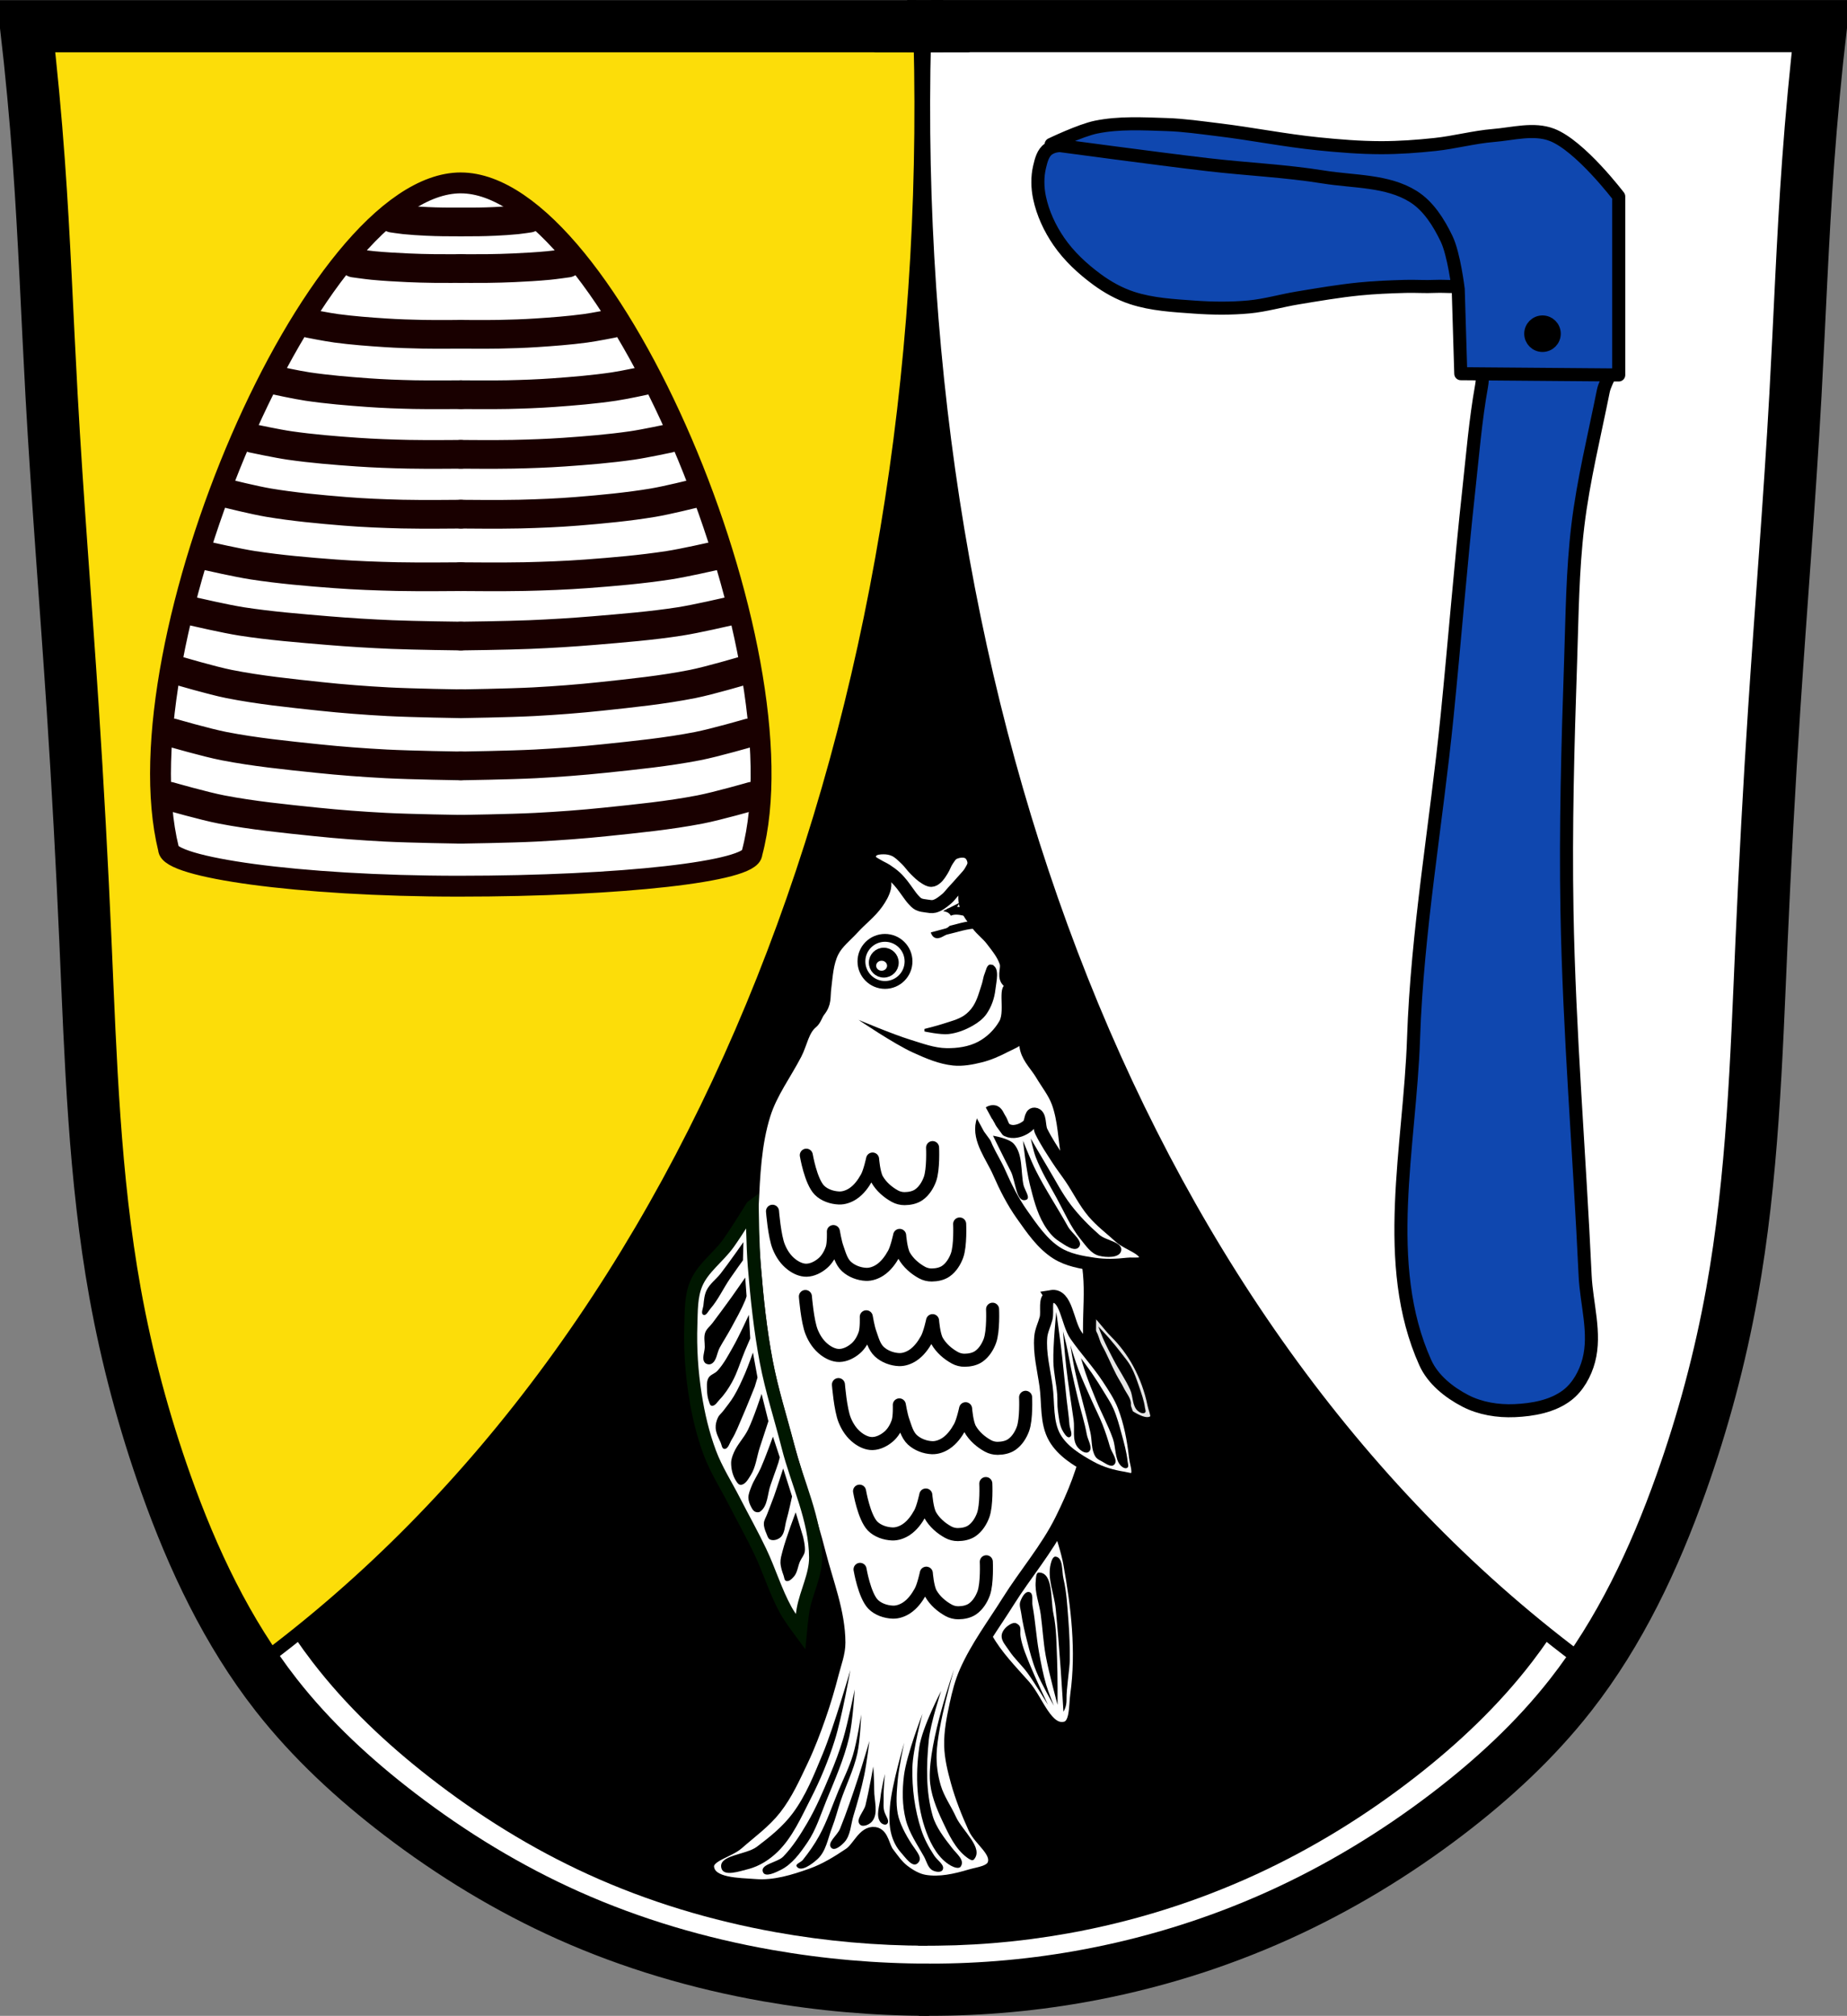
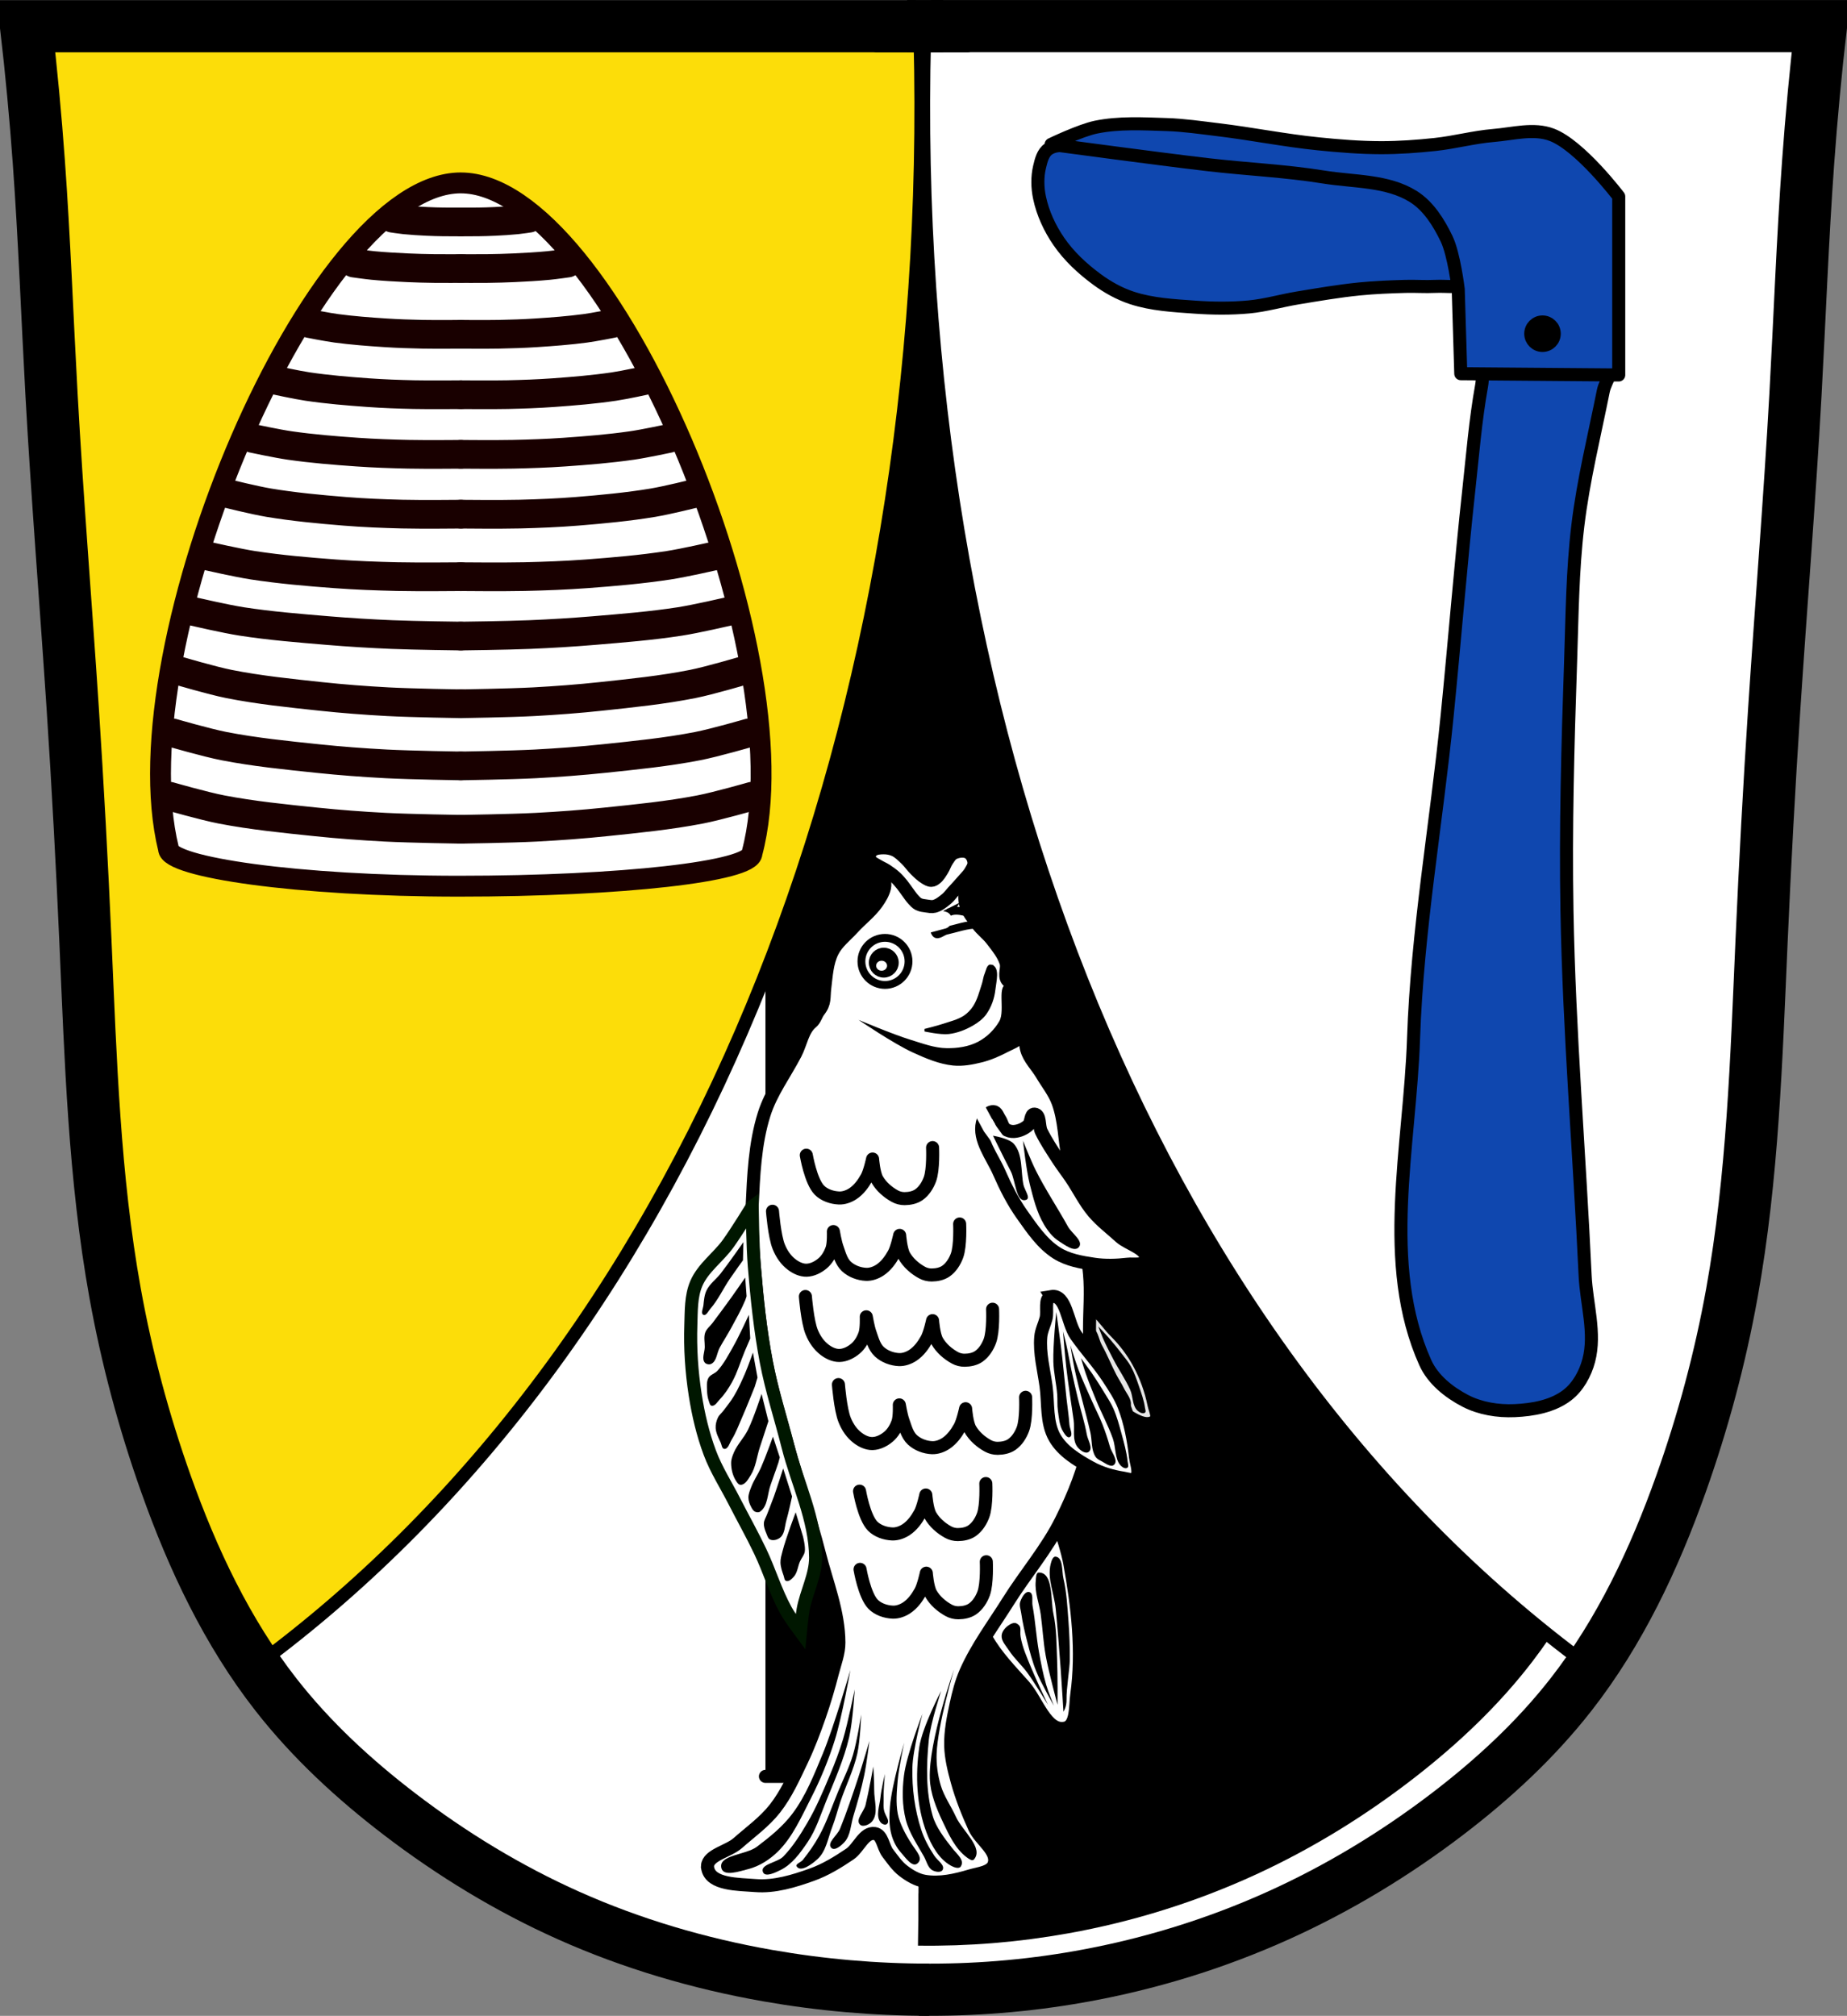
<svg xmlns="http://www.w3.org/2000/svg" xmlns:ns1="http://sodipodi.sourceforge.net/DTD/sodipodi-0.dtd" xmlns:ns2="http://www.inkscape.org/namespaces/inkscape" viewBox="0 0 707.78 772.55" version="1.1" id="svg1361" ns1:docname="Wappen_von_Etzenricht.svg" ns2:version="0.92.5 (2060ec1f9f, 2020-04-08)">
  <rect x="0" y="0" width="707.78" height="772.55" fill="#808080" stroke="none" />
  <defs id="defs1365" />
  <ns1:namedview pagecolor="#ffffff" bordercolor="#666666" borderopacity="1" objecttolerance="10" gridtolerance="10" guidetolerance="10" ns2:pageopacity="0" ns2:pageshadow="2" ns2:window-width="1920" ns2:window-height="1046" id="namedview1363" showgrid="false" ns2:zoom="1.0264961" ns2:cx="353.8885" ns2:cy="386.27153" ns2:window-x="-11" ns2:window-y="-11" ns2:window-maximized="1" ns2:current-layer="svg1361" />
  <path d="m 10.817,8.973 685.21,2.679 -13.396,255.87 -10.05,170.8 -18.08,111.19 -30.14,72.34 -46.22,57.6 -77.03,52.24 -83.73,27.462 -81.72,4.02 -79.04,-16.745 -61.62,-24.783 -59.61,-40.19 -45.547,-51.575 -30.14,-79.04 -21.434,-101.14 -6.698,-115.21 -12.06,-212.33 z" id="path1135" ns2:connector-curvature="0" style="fill:#ffffff;stroke:#000000" />
-   <path style="stroke:#000000;stroke-width:20" ns2:connector-curvature="0" id="path1137" d="m 355.422,735.683 c -18.882,-0.002 -37.765,-1.684 -56.363,-5.018 -23.893,-4.284 -47.348,-11.315 -69.494,-21.417 -20.933,-9.547 -40.643,-21.808 -58.859,-36.016 -15.918,-12.416 -30.772,-26.39 -43.124,-42.491 C 110.427,608.376 98.417,582.305 89.093,555.544 81.393,533.45 75.425,510.722 71.349,487.642 64.055,446.379 62.813,404.298 60.999,362.412 59.799,334.736 58.341,307.073 56.562,279.431 54.167,242.21 51.191,205.025 49.169,167.776 47.668,140.115 46.694,112.418 44.733,84.795 43.59,68.671 42.111,52.572 40.297,36.512 c 52.248,0 104.496,0 156.735,0 51.265,0 102.52,0 153.784,0" />
  <path style="stroke:#000000;stroke-width:20" ns2:connector-curvature="0" id="path1139" d="m 351.907,735.655 c 18.652,0.262 37.327,-1.269 55.699,-4.567 23.995,-4.308 47.477,-11.637 69.676,-21.875 20.892,-9.634 40.63,-21.829 58.859,-36.016 15.931,-12.399 30.777,-26.387 43.124,-42.491 17.147,-22.374 29.165,-48.436 38.489,-75.197 7.702,-22.093 13.668,-44.822 17.744,-67.902 7.294,-41.263 8.536,-83.344 10.35,-125.229 1.199,-27.676 2.657,-55.34 4.436,-82.981 2.395,-37.221 5.371,-74.406 7.393,-111.655 1.502,-27.661 2.476,-55.358 4.436,-82.981 1.144,-16.123 2.622,-32.223 4.436,-48.283 -52.248,0 -104.496,0 -156.735,0 -51.265,0 -102.52,0 -153.784,0" />
  <path style="stroke:#000000;stroke-width:20" ns2:connector-curvature="0" id="path1141" d="m 347.718,36.478 h 12.556" />
-   <path style="stroke:#000000;stroke-width:5;stroke-linecap:round;stroke-linejoin:round" ns2:connector-curvature="0" id="path1145" d="m 293.323,19.363 h 135.83 v 661.42 h -135.83 z" />
+   <path style="stroke:#000000;stroke-width:5;stroke-linecap:round;stroke-linejoin:round" ns2:connector-curvature="0" id="path1145" d="m 293.323,19.363 h 135.83 v 661.42 h -135.83 " />
  <path style="fill:#fcdd09;stroke:#000000;stroke-width:5;stroke-linecap:round;stroke-linejoin:round" ns2:connector-curvature="0" id="path1147" d="m 14.307,12.124 -6.06,1 22.22,300.78 11.09,149.37 12.12,67.62 24.22,78.75 17.969,30.375 c 0.876,-0.637 1.752,-1.262 2.625,-1.906 171.62,-126.57 260.62,-365.65 254.09,-623.19 L 14.301,12.11 Z" />
  <path style="fill:#ffffff;stroke:#000000;stroke-width:5;stroke-linecap:round;stroke-linejoin:round" ns2:connector-curvature="0" id="path1149" d="m 692.543,12.124 6.06,1 -22.22,300.78 -11.09,149.37 -12.12,67.62 -24.22,78.75 -17.969,30.375 c -0.875,-0.637 -1.752,-1.262 -2.625,-1.906 -171.62,-126.57 -260.62,-365.65 -254.09,-623.19 l 338.28,-2.813 z" />
  <path style="fill:none;stroke:#000000;stroke-width:20" ns2:connector-curvature="0" id="path1153" d="m 347.623,10.013 h 13.789" />
  <path style="fill:none;stroke:#000000;stroke-width:20" ns2:connector-curvature="0" id="path1155" d="m 356.083,762.543 c -20.737,-0.002 -41.474,-1.812 -61.899,-5.401 -26.24,-4.611 -51.999,-12.178 -76.32,-23.05 -22.989,-10.275 -44.635,-23.471 -64.64,-38.763 -17.481,-13.363 -33.795,-28.403 -47.36,-45.732 -18.84,-24.07 -32.03,-52.13 -42.27,-80.932 -8.456,-23.779 -15.01,-48.24 -19.487,-73.08 -8.01,-44.41 -9.374,-89.7 -11.367,-134.78 -1.317,-29.787 -2.918,-59.56 -4.872,-89.31 -2.63,-40.06 -5.899,-80.08 -8.119,-120.17 C 18.1,121.554 17.03,91.745 14.877,62.015 13.621,44.662 11.997,27.335 10.005,10.05 c 57.38,0 114.76,0 172.13,0 56.3,0 112.59,0 168.89,0" />
  <path style="fill:none;stroke:#000000;stroke-width:20" ns2:connector-curvature="0" id="path1157" d="m 352.223,762.513 c 20.484,0.282 40.994,-1.366 61.17,-4.915 26.352,-4.636 52.14,-12.525 76.52,-23.543 22.944,-10.369 44.621,-23.494 64.64,-38.763 17.496,-13.345 33.8,-28.399 47.36,-45.732 18.831,-24.08 32.03,-52.13 42.27,-80.932 8.458,-23.778 15.01,-48.24 19.487,-73.08 8.01,-44.41 9.374,-89.7 11.367,-134.78 1.317,-29.787 2.918,-59.56 4.872,-89.31 2.63,-40.06 5.899,-80.08 8.119,-120.17 1.649,-29.771 2.719,-59.58 4.872,-89.31 1.256,-17.353 2.88,-34.68 4.872,-51.965 -57.38,0 -114.76,0 -172.13,0 -56.3,0 -112.59,0 -168.89,0" />
  <path style="stroke:#000000;stroke-width:5;stroke-linecap:round;stroke-linejoin:round" ns2:connector-curvature="0" id="path1161" d="m 335.823,11.206 h 34.975 v 6.336 h -34.975 z" />
  <path style="fill:#e6e6e6;stroke:#000000;stroke-width:5" ns2:connector-curvature="0" id="path1163" d="m 413.293,499.913 c 5.562,-1.81 9.967,6.301 14.12,10.421 3.579,3.552 6.68,7.665 9.08,12.1 2.662,4.927 4.603,10.31 5.715,15.799 0.423,2.09 2.028,5.09 0.336,6.387 -4.303,3.299 -10.616,-2.614 -15.463,-5.04 -5.392,-2.702 -11.54,-5.341 -14.791,-10.421 -3.01,-4.702 -3.372,-10.9 -3.03,-16.472 0.277,-4.457 -0.212,-11.393 4.03,-12.774 z" />
  <path ns2:connector-curvature="0" id="path1169" d="m 417.943,508.873 c 2.63,-0.257 3.01,4.352 4.311,6.652 2.071,3.66 3.59,7.609 5.543,11.333 0.897,1.709 1.989,3.314 2.833,5.05 1.03,2.119 3.02,4.193 2.71,6.529 -0.151,1.132 -0.959,2.587 -2.094,2.71 -2.289,0.248 -3.968,-2.554 -5.297,-4.434 -1.492,-2.111 -1.962,-4.793 -2.71,-7.268 -0.573,-1.897 -0.648,-3.938 -1.355,-5.789 -0.917,-2.403 -2.6,-4.447 -3.695,-6.775 -0.659,-1.4 -1.725,-2.763 -1.725,-4.311 0,-1.327 0.158,-3.567 1.478,-3.695" />
  <path style="fill:#ffffff;stroke:#000000;stroke-width:5" d="m 401.863,573.533 c 0,0 6.473,16.761 8.07,25.548 3.01,16.561 5.01,33.752 2.689,50.42 -0.62,4.457 0.019,11.78 -4.37,12.774 -7.342,1.662 -10.815,-10.495 -15.799,-16.14 -5.122,-5.796 -10.668,-11.408 -14.455,-18.15 -2.395,-4.266 -5.04,-13.782 -5.04,-13.782 z" id="path1171" ns2:connector-curvature="0" />
  <path style="fill:#ffffff;stroke:#000000;stroke-width:5" d="m 271.123,715.083 c 0.247,-4.203 8.02,-5.595 11.523,-8.679 4.885,-4.304 10.29,-8.161 14.309,-13.283 4.364,-5.56 7.282,-12.15 10.321,-18.531 2.594,-5.448 4.724,-11.11 6.715,-16.801 1.909,-5.462 3.546,-11.02 4.985,-16.625 0.987,-3.843 2.502,-7.673 2.492,-11.641 -0.029,-11.632 -4.593,-22.832 -7.477,-34.1 -3.544,-13.847 -8.266,-27.355 -12.05,-41.14 -2.954,-10.759 -6.216,-21.468 -8.298,-32.43 -2.293,-12.07 -3.588,-24.316 -4.574,-36.564 -0.612,-7.601 -1.202,-15.253 -0.85,-22.871 0.548,-11.863 1.028,-23.999 4.574,-35.33 2.609,-8.339 8.03,-15.521 12.05,-23.281 2.079,-4.02 2.727,-9.207 6.245,-12.05 1.229,-0.993 1.717,-3.072 2.698,-4.31 2.495,-3.153 1.799,-5.01 2.287,-9 0.568,-4.64 0.825,-9.536 2.903,-13.723 1.791,-3.608 5.208,-6.168 7.917,-9.148 2.966,-3.263 6.61,-5.953 9.148,-9.559 1.248,-1.773 2.405,-3.695 2.903,-5.806 0.541,-2.292 -0.764,-4.839 0,-7.07 0.513,-1.494 1.464,-3.101 2.903,-3.753 1.196,-0.542 2.612,-0.685 3.988,-0.528 l 0.088,0.205 c 0,0 2.128,2.559 2.639,2.815 0.014,0.008 0.043,0.021 0.059,0.029 l -0.147,0.235 4.428,4.105 c 0.133,1.384 -0.139,3.129 0.997,3.137 1.015,0.007 1.517,-0.724 1.789,-1.759 1.341,0.102 3.109,0.203 3.167,-0.029 0.016,-0.064 0.216,-0.691 0.323,-0.997 0.711,-0.302 3.02,-2.701 3.255,-3.02 0.255,-0.341 1.794,-3.914 1.965,-4.34 0.075,-0.187 0.221,-0.525 0.411,-0.968 10e-4,-0.019 0.088,-0.147 0.088,-0.147 l 1.29,-0.557 c 1.537,1.403 2.75,3.302 3.519,5.161 1.802,4.355 -0.933,9.615 0.411,14.13 0.833,2.802 2.809,5.147 4.574,7.477 1.599,2.11 3.79,3.7 5.395,5.806 2.075,2.722 4.386,5.477 5.425,8.738 0.674,2.116 -0.835,4.817 0.411,6.656 1.634,2.412 6.352,1.278 7.888,3.753 4.02,6.477 -2.402,15.484 -0.411,22.842 0.975,3.601 3.903,6.349 5.806,9.559 2.121,3.578 4.823,6.911 6.245,10.82 2.454,6.743 2.47,14.14 3.753,21.2 2.696,14.84 6.906,29.463 8.298,44.48 0.652,7.04 0,14.13 0,21.2 0,14.271 2.43,28.746 0,42.81 -1.828,10.58 -6.02,20.729 -10.79,30.348 -5.516,11.12 -13.789,20.649 -20.378,31.17 -5.575,8.901 -11.971,17.398 -16.215,27.01 -1.753,3.97 -2.844,8.248 -3.753,12.491 -1.113,5.193 -2.183,10.466 -2.053,15.775 0.114,4.646 1.256,9.243 2.492,13.723 1.682,6.097 4.04,12.01 6.656,17.769 2.17,4.768 9.05,8.845 7.477,13.84 -1.026,3.25 -5.884,3.596 -9.148,4.574 -5.614,1.682 -11.697,3.058 -17.476,2.082 -2.981,-0.503 -5.75,-2.152 -8.151,-3.988 -2.405,-1.839 -4.142,-4.428 -5.982,-6.832 -1.822,-2.38 -2.02,-7.04 -4.985,-7.477 -4.089,-0.602 -6.133,5.574 -9.559,7.888 -4.573,3.088 -9.348,6.03 -14.544,7.888 -6.908,2.472 -14.296,4.746 -21.61,4.164 -6.467,-0.514 -17.17,-0.267 -18.297,-6.656 -0.054,-0.306 -0.075,-0.599 -0.059,-0.88 z" id="path1173" ns2:connector-curvature="0" />
  <path style="fill:#ffffff;stroke:#001700;stroke-width:5" ns2:connector-curvature="0" id="path1177" d="m 288.223,462.413 c 0,0 -5.868,9.578 -9.145,14.13 -3.829,5.322 -9.697,9.346 -12.262,15.38 -2.078,4.887 -1.895,10.488 -2.078,15.796 -0.308,8.949 0.284,17.964 1.663,26.811 1.177,7.554 2.935,15.08 5.612,22.24 2.419,6.472 6.209,12.345 9.353,18.497 3.299,6.457 6.865,12.78 9.976,19.329 3.501,7.371 5.841,15.294 9.768,22.446 1.609,2.931 5.612,8.313 5.612,8.313 0,0 0.532,-5.705 1.039,-8.521 1.213,-6.731 4.81,-13.11 4.78,-19.952 -0.063,-14.635 -7.02,-28.417 -10.6,-42.607 -2.732,-10.817 -6.232,-21.461 -8.313,-32.423 -2.293,-12.07 -3.586,-24.331 -4.572,-36.579 -0.612,-7.601 -0.831,-22.862 -0.831,-22.862 z" />
  <path style="fill:#ffffff;stroke:#000000;stroke-width:5" ns2:connector-curvature="0" id="path1179" d="m 376.453,430.303 c -1.525,6.514 3.74,12.886 6.418,19.02 2.456,5.621 5.249,11.159 8.795,16.16 3.827,5.401 7.716,11.2 13.311,14.737 4.195,2.653 9.351,3.558 14.262,4.279 4.233,0.621 8.587,0.505 12.836,0 2.347,-0.279 6.312,0.627 6.893,-1.664 1.077,-4.241 -6.519,-5.839 -9.746,-8.795 -3.431,-3.143 -7.221,-5.951 -10.221,-9.508 -3.357,-3.982 -5.637,-8.761 -8.557,-13.07 -1.627,-2.403 -3.412,-4.697 -4.992,-7.131 -2.263,-3.488 -4.582,-6.966 -6.418,-10.696 -1.053,-2.139 -0.236,-6.497 -2.615,-6.656 -1.628,-0.108 -1.169,3.182 -2.377,4.279 -1.472,1.335 -3.484,2.246 -5.467,2.377 -1.151,0.076 -2.422,-0.236 -3.328,-0.951 -1.142,-0.901 -1.314,-2.606 -2.139,-3.803 -0.702,-1.019 -1.141,-2.796 -2.377,-2.852 -2.01,-0.091 -3.819,2.315 -4.279,4.279 z" />
  <path d="m 375.383,425.273 3.797,7.02 6.462,8.882" id="path1183" ns2:connector-curvature="0" style="fill:#e6e6e6;stroke:#ffffff;stroke-width:5;stroke-linecap:round" />
  <path d="m 402.863,496.883 c 5.764,-0.963 6.08,9.99 9.412,14.791 3.923,5.652 8.67,10.715 12.438,16.472 2.253,3.442 4.577,6.916 6.05,10.757 2.386,6.218 3.637,12.877 4.37,19.497 0.296,2.673 1.902,6.166 0,8.07 -1.109,1.109 -3.157,0.245 -4.706,0 -4.305,-0.681 -8.619,-1.933 -12.438,-4.03 -5.229,-2.877 -10.8,-6.259 -13.782,-11.429 -3.35,-5.808 -2.444,-13.191 -3.362,-19.833 -0.864,-6.251 -2.558,-12.537 -2.02,-18.825 0.21,-2.438 1.395,-4.692 2.02,-7.06 0.732,-2.786 -0.825,-7.929 2.02,-8.404 z" id="path1185" ns2:connector-curvature="0" style="fill:#ffffff;stroke:#000000;stroke-width:5" />
  <path d="m 363.533,349.653 c 3.653,-1.768 8.09,0.743 12.1,1.345 4.173,0.626 8.678,0.438 12.438,2.353 2.331,1.187 6.948,3.072 5.715,5.379 -1.41,2.637 -5.825,-1.351 -8.74,-2.02 -3.472,-0.793 -6.86,-2.3 -10.421,-2.353 -4.109,-0.062 -8.09,1.462 -12.1,2.353 -1.353,0.3 -3.219,2.13 -4.03,1.01 -1.865,-2.565 2.188,-6.686 5.04,-8.07 z" id="path1189" ns2:connector-curvature="0" style="fill:none;stroke:#000000;stroke-width:3" />
  <path d="m 353.873,350.203 7.844,2.139" id="path1191" ns2:connector-curvature="0" style="fill:none;stroke:#ffffff;stroke-width:6;stroke-linecap:round" />
  <path style="fill:#ffffff;stroke:#ffffff;stroke-width:6;stroke-linecap:round" ns2:connector-curvature="0" id="path1195" d="m 353.663,355.053 7.853,-2.107" />
  <path ns2:connector-curvature="0" id="path1197" d="m 325.873,640.013 c 0,0 -6.279,21.749 -10.616,32.18 -3.285,7.9 -6.465,16.05 -11.611,22.89 -3.725,4.949 -8.659,8.928 -13.601,12.663 -4.229,3.195 -14.944,3.109 -13.601,8.236 0.869,3.318 6.96,1.179 10.284,0.332 4.227,-1.078 8.156,-3.59 11.279,-6.635 5.69,-5.548 8.979,-13.165 12.606,-20.236 3.711,-7.236 6.849,-14.801 9.289,-22.558 2.752,-8.753 5.971,-26.871 5.971,-26.871" />
  <path ns2:connector-curvature="0" id="path1199" d="m 327.533,647.473 c 0,0 -2.607,12.818 -4.478,19.07 -1.384,4.625 -3.112,9.148 -4.976,13.601 -2.645,6.32 -5.321,12.67 -8.791,18.577 -2.65,4.511 -5.486,9.01 -9.123,12.772 -2.276,2.353 -9.03,2.941 -7.796,5.971 0.863,2.114 4.756,0.187 6.801,-0.829 4.412,-2.193 7.513,-6.542 10.284,-10.616 3.243,-4.767 4.964,-10.415 7.132,-15.757 3.249,-8.01 6.81,-15.973 8.791,-24.383 1.417,-6.01 2.156,-18.411 2.156,-18.411" />
  <path ns2:connector-curvature="0" id="path1201" d="m 330.023,657.093 c 0,0 -1.635,10.401 -3.151,15.426 -1.447,4.797 -3.715,9.307 -5.64,13.933 -2.378,5.718 -4.329,11.65 -7.298,17.08 -1.794,3.284 -3.969,6.364 -6.303,9.289 -0.708,0.887 -2.944,1.539 -2.322,2.488 1.543,2.355 5.883,-0.921 7.962,-2.82 3.324,-3.037 4.01,-8.08 5.64,-12.274 1.243,-3.194 2.058,-6.538 3.151,-9.786 2.075,-6.165 5.057,-12.06 6.469,-18.411 1.085,-4.882 1.493,-14.928 1.493,-14.928" />
  <path ns2:connector-curvature="0" id="path1203" d="m 333.173,667.213 c 0,0 -2.769,9.433 -4.313,14.1 -2.174,6.575 -4.37,13.152 -6.966,19.572 -1,2.477 -5.19,5.392 -3.317,7.298 1.267,1.29 3.748,-0.83 4.976,-2.156 2.423,-2.618 2.444,-6.706 3.483,-10.118 1.567,-5.144 3.05,-10.327 4.147,-15.592 0.901,-4.325 1.99,-13.1 1.99,-13.1" />
  <path ns2:connector-curvature="0" id="path1205" d="m 334.663,677.003 c 0,0 -1.79,9.886 -2.986,14.762 -0.617,2.515 -3.954,5.6 -2.156,7.464 1.108,1.149 3.62,0.062 4.644,-1.161 2.597,-3.102 0.766,-8.06 0.829,-12.11 0.047,-2.987 -0.332,-8.957 -0.332,-8.957" />
  <path ns2:connector-curvature="0" id="path1207" d="m 346.513,667.853 c 0,0 -4.792,16.15 -5.481,24.49 -0.299,3.616 -0.379,7.374 0.603,10.867 0.696,2.477 1.924,4.892 3.649,6.801 1.674,1.851 4.26,5.743 6.208,4.183 2.405,-1.926 -0.099,-4.386 -2.066,-7.392 -2.391,-3.655 -4.694,-8 -5.393,-11.68 -0.795,-4.182 -0.394,-8.53 -0.034,-12.772 0.414,-4.887 2.515,-14.496 2.515,-14.496" />
  <path ns2:connector-curvature="0" id="path1209" d="m 353.503,656.793 c 0,0 -6.08,15.531 -7.105,23.721 -0.7,5.589 -0.688,11.427 0.707,16.884 1.299,5.079 4.413,9.521 6.966,14.1 1.016,1.822 1.471,4.336 3.317,5.308 1.126,0.593 3.183,0.939 3.815,-0.166 1.041,-1.819 -1.955,-3.611 -3.148,-5.418 -2.128,-3.221 -3.894,-6.49 -5.05,-10.04 -2.471,-7.6 -3.547,-15.747 -3.371,-23.736 0.154,-7 3.868,-20.648 3.868,-20.648" />
  <path ns2:connector-curvature="0" id="path1211" d="m 360.653,648.033 c 0,0 -7.285,13.923 -8.383,21.553 -1.562,10.858 -1.067,22.524 2.798,32.79 1.839,4.885 4.737,10.05 9.289,12.606 1.113,0.625 3.12,1.403 3.815,0.332 1.588,-2.447 -1.404,-4.631 -3.348,-7.112 -2.988,-3.812 -6.184,-7.993 -7.418,-12.302 -2.666,-9.308 -2.438,-19.373 -1.495,-29.01 0.631,-6.451 4.744,-18.858 4.744,-18.858" />
  <path ns2:connector-curvature="0" id="path1213" d="m 365.583,639.853 c 0,0 -9.785,27.503 -9.274,41.75 0.206,5.754 2.481,11.346 4.944,16.55 2.354,4.972 4.818,10.4 9.237,13.677 0.753,0.558 2.058,1.524 2.688,0.829 3.988,-4.397 -4.441,-11.01 -6.881,-16.423 -1.819,-4.03 -4.514,-7.708 -5.779,-11.947 -1.179,-3.955 -1.75,-8.153 -1.595,-12.277 0.41,-10.939 6.659,-32.16 6.659,-32.16" />
  <path ns2:connector-curvature="0" id="path1215" d="m 339.103,679.843 c 0,0 -1.436,6.04 -1.725,9.115 -0.291,3.107 -1.863,6.858 0,9.362 0.512,0.688 1.809,1.293 2.464,0.739 1.28,-1.082 -0.253,-2.747 -0.879,-4.556 -0.609,-1.764 -0.294,-3.665 -0.353,-5.298 -0.112,-3.123 0.493,-9.362 0.493,-9.362" />
  <path ns2:connector-curvature="0" id="path1217" d="m 284.883,476.023 c 0,0 -5.668,8.118 -8.71,12.02 -1.723,2.21 -4.173,3.926 -5.4,6.445 -0.858,1.761 -1.015,3.8 -1.219,5.749 -0.127,1.213 -1.109,3.152 0,3.658 1.048,0.479 1.856,-1.396 2.613,-2.265 3.01,-3.448 4.921,-7.713 7.491,-11.497 1.638,-2.412 5.05,-7.142 5.05,-7.142 z" />
  <path ns2:connector-curvature="0" id="path1219" d="m 285.573,489.613 c 0,0 -3.452,5.02 -5.226,7.491 -2.396,3.341 -4.851,6.639 -7.317,9.93 -0.919,1.227 -2.274,2.214 -2.787,3.658 -0.622,1.752 -0.145,3.716 -0.174,5.574 -0.031,1.974 -1.241,4.388 0,5.923 0.523,0.647 1.686,0.875 2.439,0.523 2.142,-1 2.164,-4.204 3.31,-6.271 1.4,-2.526 2.974,-4.954 4.355,-7.491 1.899,-3.49 3.868,-6.961 5.4,-10.626 0.212,-0.508 0.523,-1.568 0.523,-1.568 z" />
  <path ns2:connector-curvature="0" id="path1221" d="m 286.973,503.893 c 0,0 -3.717,8.136 -5.923,12.02 -1.845,3.249 -3.59,6.636 -6.097,9.407 -0.998,1.103 -2.769,1.483 -3.484,2.787 -0.786,1.434 -0.576,3.243 -0.523,4.878 0.044,1.355 0.224,2.736 0.697,4.01 0.236,0.635 0.38,1.618 1.045,1.742 1.302,0.243 2.22,-1.482 3.136,-2.439 1.872,-1.955 3.396,-4.25 4.703,-6.62 2.063,-3.739 3.224,-7.909 4.878,-11.846 0.685,-1.631 2.09,-4.878 2.09,-4.878 z" />
  <path ns2:connector-curvature="0" id="path1223" d="m 288.533,518.353 c 0,0 -1.852,5.276 -2.961,7.839 -1.31,3.03 -2.661,6.05 -4.355,8.884 -1.175,1.963 -2.624,3.751 -4.01,5.574 -0.674,0.889 -1.611,1.606 -2.09,2.613 -0.588,1.234 -0.951,2.642 -0.871,4.01 0.115,1.962 1.106,3.784 1.916,5.574 0.386,0.853 0.46,2.366 1.394,2.439 1.483,0.116 2,-2.221 2.787,-3.484 1.661,-2.668 2.74,-5.659 4.01,-8.536 1.721,-3.908 4.878,-11.846 4.878,-11.846 l 1.045,-3.484 z" />
  <path ns2:connector-curvature="0" id="path1225" d="m 291.843,534.203 c 0,0 -3.052,9.363 -5.226,13.762 -1.513,3.063 -4.054,5.57 -5.4,8.71 -0.544,1.269 -1.047,2.626 -1.045,4.01 0.003,2.282 0.559,4.669 1.742,6.62 0.448,0.738 1.053,1.753 1.916,1.742 1.766,-0.021 2.89,-2.165 3.832,-3.658 1.989,-3.153 2.323,-7.084 3.484,-10.626 1.104,-3.368 3.31,-10.1 3.31,-10.1 z" />
  <path ns2:connector-curvature="0" id="path1227" d="m 296.203,550.583 c 0,0 -2.94,8.153 -4.703,12.11 -1.074,2.407 -2.633,4.592 -3.571,7.06 -0.524,1.375 -1.162,2.796 -1.132,4.268 0.026,1.276 0.52,2.538 1.132,3.658 0.346,0.633 0.74,1.351 1.394,1.655 0.579,0.269 1.388,0.359 1.916,0 3.071,-2.089 2.797,-6.884 4.094,-10.365 0.484,-1.299 0.917,-2.617 1.376,-3.926 0.528,-1.508 1.119,-2.995 1.585,-4.523 0.201,-0.66 0.523,-2 0.523,-2 z" />
  <path ns2:connector-curvature="0" id="path1229" d="m 300.123,562.773 c 0,0 -2.242,7.05 -3.484,10.539 -0.845,2.372 -1.825,4.694 -2.7,7.06 -0.418,1.128 -1.156,2.196 -1.219,3.397 -0.071,1.343 0.433,2.681 0.958,3.92 0.361,0.853 0.626,1.995 1.481,2.352 1.235,0.515 2.92,0.019 3.92,-0.871 1.721,-1.533 1.619,-4.32 2.265,-6.533 0.877,-3.01 2.178,-9.146 2.178,-9.146 z" />
  <path ns2:connector-curvature="0" id="path1231" d="m 304.913,579.583 c 0,0 -3.742,9.818 -5.05,14.894 -0.369,1.428 -0.827,2.881 -0.784,4.355 0.051,1.732 0.639,3.42 1.219,5.05 0.248,0.697 0.253,1.779 0.958,2 1.078,0.342 2.214,-0.806 2.961,-1.655 1.386,-1.574 1.499,-3.92 2.352,-5.836 0.565,-1.269 1.597,-2.375 1.829,-3.745 0.327,-1.932 -0.697,-5.836 -0.697,-5.836 z" />
  <path ns2:connector-curvature="0" id="path1233" d="m 404.553,596.573 c 2.932,0.386 2.29,5.482 2.961,8.362 1.235,5.296 1.502,10.779 1.916,16.201 0.381,4.982 0.586,10.501 0.523,14.981 -0.051,3.59 -1.343,11.04 -1.252,15.15 0.067,3.03 -1.187,4.707 -1.187,4.707 0,0 -0.648,-10.804 -1.045,-16.201 -0.569,-7.728 -1.169,-15.456 -1.916,-23.17 -0.558,-5.757 -3.324,-11.636 -1.916,-17.246 0.274,-1.094 0.798,-2.934 1.916,-2.787" />
  <path ns2:connector-curvature="0" id="path1235" d="m 398.113,602.663 c 5.601,0.042 4.412,10.373 5.574,15.852 1.209,5.699 1.132,11.601 1.394,17.42 0.261,5.801 0.174,17.42 0.174,17.42 0,0 -3.385,-12.466 -4.529,-18.814 -0.944,-5.238 -1.2,-10.578 -1.916,-15.852 -0.577,-4.248 -2.352,-8.452 -1.916,-12.717 0.119,-1.17 0.044,-3.319 1.219,-3.31" />
  <path ns2:connector-curvature="0" id="path1237" d="m 403.863,653.703 c 0,0 -2.161,-5.28 -2.961,-8.01 -1.22,-4.165 -2.024,-8.445 -2.787,-12.717 -1.041,-5.829 -1.359,-11.773 -2.439,-17.594 -0.326,-1.759 0.507,-4.756 -1.219,-5.226 -1.625,-0.442 -2.922,2.071 -3.484,3.658 -0.486,1.373 0.14,2.914 0.348,4.355 0.525,3.641 1.353,7.237 2.265,10.801 0.993,3.88 1.983,7.785 3.484,11.497 1.859,4.599 6.794,13.239 6.794,13.239" />
  <path ns2:connector-curvature="0" id="path1239" d="m 401.593,653.363 c 0,0 -4.861,-10.3 -6.62,-14.633 -1.479,-3.645 -3.166,-7.342 -3.856,-11.379 -0.454,-2.658 0.708,-3.89 -1.544,-5.171 -0.992,-0.564 -2.388,0.198 -3.31,0.871 -1.223,0.893 -2.361,2.32 -2.439,3.832 -0.107,2.075 1.657,3.831 2.787,5.574 2.043,3.15 4.933,5.674 7.142,8.71 2.843,3.907 7.839,12.194 7.839,12.194" />
  <path ns2:connector-curvature="0" id="path1241" d="m 420.903,508.373 c 0,0 2.839,2.997 4.188,4.558 1.661,1.921 3.262,3.895 4.804,5.913 1.197,1.566 2.494,3.08 3.449,4.804 1.312,2.368 2.201,4.954 3.079,7.514 0.941,2.742 1.947,5.504 2.34,8.376 0.084,0.61 0.487,1.471 0,1.848 -0.772,0.597 -2.114,-0.079 -2.833,-0.739 -2.085,-1.915 -1.672,-5.425 -2.833,-8.01 -1.809,-4.02 -4.363,-7.669 -6.405,-11.579 -1.42,-2.718 -2.831,-5.446 -4.065,-8.253 -0.638,-1.452 -1.725,-4.434 -1.725,-4.434" />
  <path ns2:connector-curvature="0" id="path1243" d="m 414.253,520.523 c 0,0 2.839,3.802 4.188,5.782 1.661,2.437 3.262,4.941 4.804,7.501 1.197,1.987 2.494,3.907 3.449,6.095 1.312,3 2.201,6.285 3.079,9.533 0.941,3.479 1.947,6.983 2.34,10.627 0.084,0.774 0.487,1.866 0,2.344 -0.772,0.757 -2.114,-0.1 -2.833,-0.938 -2.085,-2.43 -1.672,-6.882 -2.833,-10.158 -1.809,-5.103 -4.363,-9.73 -6.405,-14.69 -1.42,-3.448 -2.831,-6.909 -4.065,-10.47 -0.638,-1.842 -1.725,-5.626 -1.725,-5.626" />
  <path ns2:connector-curvature="0" id="path1245" d="m 410.183,515.523 c 0,0 1.916,6.289 3.079,9.362 1.583,4.18 3.496,8.227 5.297,12.318 1.289,2.927 2.778,5.767 3.942,8.746 1.087,2.781 2.02,5.625 2.833,8.499 0.641,2.272 3.317,5.277 1.601,6.898 -1.275,1.205 -3.486,-0.686 -5.05,-1.478 -0.784,-0.397 -1.625,-0.858 -2.094,-1.601 -1.701,-2.697 -1.257,-6.254 -1.971,-9.362 -1.865,-8.124 -4.308,-16.11 -6.04,-24.266 -0.64,-3.02 -1.601,-9.115 -1.601,-9.115" />
  <path ns2:connector-curvature="0" id="path1247" d="m 407.353,510.223 c 0,0 0.86,3.275 1.232,4.927 0.735,3.268 1.271,6.578 1.971,9.854 0.774,3.624 1.607,7.235 2.464,10.84 1.105,4.651 2.608,9.214 3.449,13.919 0.392,2.196 2.531,5.322 0.739,6.652 -1.256,0.932 -3.36,-0.607 -4.311,-1.848 -2.119,-2.765 -0.991,-6.897 -1.478,-10.347 -0.956,-6.773 -2.054,-13.529 -2.833,-20.325 -0.521,-4.546 -1.232,-13.673 -1.232,-13.673" />
  <path ns2:connector-curvature="0" id="path1249" d="m 404.763,502.833 c 0,0 1.299,9.02 1.848,13.55 0.795,6.558 1.376,13.14 2.094,19.709 0.359,3.286 0.881,6.557 1.109,9.854 0.11,1.598 1.558,4.092 0.123,4.804 -0.942,0.468 -1.894,-1.087 -2.464,-1.971 -1.537,-2.386 -1.685,-5.444 -2.094,-8.253 -0.29,-1.993 -0.087,-4.03 -0.246,-6.04 -0.333,-4.204 -1.354,-8.349 -1.478,-12.564 -0.188,-6.372 1.109,-19.09 1.109,-19.09" />
-   <path ns2:connector-curvature="0" id="path1251" d="m 394.973,436.303 c 0,0 4.255,7.342 6.445,10.975 2.963,4.912 5.55,10.09 9.06,14.633 3.19,4.127 6.877,7.886 10.801,11.323 2.594,2.273 9.06,2.72 8.362,6.097 -0.592,2.855 -5.715,2.655 -8.536,1.916 -3.02,-0.791 -4.997,-3.847 -6.968,-6.271 -3.858,-4.745 -6.301,-10.486 -9.233,-15.852 -2.814,-5.151 -5.906,-10.201 -8.01,-15.678 -0.885,-2.301 -1.916,-7.142 -1.916,-7.142" />
  <path ns2:connector-curvature="0" id="path1253" d="m 392.013,437.173 c 0,0 3.041,7.647 4.878,11.323 3.709,7.422 8.354,14.34 12.368,21.601 1.433,2.592 6.05,5.544 4.181,7.839 -1.684,2.065 -5.415,-0.838 -7.665,-2.265 -2.432,-1.541 -4.285,-3.967 -5.749,-6.445 -2.755,-4.665 -4.076,-10.08 -5.4,-15.33 -1.379,-5.471 -2.613,-16.723 -2.613,-16.723" />
  <path ns2:connector-curvature="0" id="path1255" d="m 388.533,438.393 c 3.512,4.057 2.568,10.424 3.658,15.678 0.396,1.907 2.883,5.104 1.045,5.749 -3.923,1.376 -4.01,-7.286 -5.923,-10.975 -2.335,-4.493 -6.794,-13.588 -6.794,-13.588 0,0 6.136,0.967 8.01,3.136" />
  <path ns2:connector-curvature="0" id="path1257" d="m 386.403,377.313 c -4.785,-0.579 -1.051,9.862 -3.449,14.04 -1.878,3.274 -4.792,6.121 -8.13,7.883 -3.632,1.917 -7.965,2.519 -12.07,2.464 -4.721,-0.063 -9.282,-1.822 -13.796,-3.203 -6.811,-2.083 -19.955,-7.637 -19.955,-7.637 0,0 13.529,9.199 20.941,12.564 4.871,2.212 9.952,4.389 15.274,4.927 3.699,0.374 7.48,-0.328 11.09,-1.232 3.432,-0.86 6.716,-2.309 9.854,-3.942 2.263,-1.178 5.02,-2.044 6.405,-4.188 2.612,-4.051 3.114,-9.553 2.217,-14.289 -0.424,-2.242 -1.53,-4.679 -3.449,-5.913 -1.389,-0.892 -3.82,0.731 -4.927,-0.493 -0.22,-0.244 0.326,-0.946 0,-0.985" />
  <path d="m 339.128,377.472 c 4.984,0 9.024,-4.04 9.024,-9.024 0,-4.984 -4.04,-9.024 -9.024,-9.024 -4.984,0 -9.024,4.04 -9.024,9.024 0,4.984 4.04,9.024 9.024,9.024 z" id="path1259" ns2:connector-curvature="0" style="fill:none;stroke:#000000;stroke-width:3" />
  <path d="m 338.67,373.152 c 2.332,0 4.223,-1.89 4.223,-4.222 0,-2.332 -1.89,-4.222 -4.223,-4.222 -2.332,0 -4.223,1.89 -4.223,4.222 0,2.332 1.89,4.222 4.223,4.222 z" id="path1261" ns2:connector-curvature="0" style="stroke:#000000;stroke-width:3;stroke-linecap:round;stroke-linejoin:round" />
  <path style="fill:#ffffff;stroke-width:0.938" ns2:connector-curvature="0" id="path1265" d="m 337.837,372.019 c 1.154,0 2.091,-0.858 2.091,-1.916 0,-1.058 -0.935,-1.916 -2.091,-1.916 -1.154,0 -2.091,0.858 -2.091,1.916 0,1.058 0.935,1.916 2.091,1.916" />
  <path style="stroke:#000000" d="m 379.753,370.173 c 2.966,0.661 1.523,6.02 1.192,9.04 -0.349,3.194 -1.468,6.416 -3.297,9.06 -1.26,1.82 -3.123,3.216 -5.04,4.322 -2.789,1.61 -5.916,2.833 -9.115,3.203 -3.036,0.351 -9.115,-0.985 -9.115,-0.985 0,0 4.801,-1.189 7.144,-1.971 2.763,-0.922 5.705,-1.59 8.13,-3.203 1.463,-0.973 2.724,-2.299 3.677,-3.775 1.684,-2.605 2.433,-5.715 3.409,-8.659 0.439,-1.323 0.532,-2.762 1.098,-4.04 0.48,-1.083 0.76,-3.25 1.916,-2.993 z" id="path1267" ns2:connector-curvature="0" />
  <path style="fill:none;stroke:#000000;stroke-width:5;stroke-linecap:round;stroke-linejoin:round" d="m 296.023,464.203 c 0,0 0.75,9.567 2.402,13.619 1.154,2.829 2.742,5.103 4.976,6.809 1.606,1.227 3.642,2.206 5.662,2.165 2.24,-0.045 4.47,-1.2 6.177,-2.651 1.7,-1.445 2.888,-3.528 3.597,-5.643 0.693,-2.066 0.519,-6.517 0.519,-6.517 0,0 0.695,4.07 1.383,6.01 0.916,2.579 1.613,5.509 3.62,7.369 1.985,1.839 4.833,2.909 7.537,3.02 1.857,0.074 3.774,-0.63 5.326,-1.654 2.275,-1.501 3.979,-3.842 5.3,-6.226 1.195,-2.157 2.232,-7.05 2.232,-7.05 0,0 0.412,5.472 1.724,7.782 1.552,2.734 4.103,4.961 6.861,6.47 1.114,0.609 2.426,0.935 3.696,0.924 1.867,-0.017 3.872,-0.397 5.407,-1.458 2.01,-1.387 3.43,-3.648 4.276,-5.935 1.412,-3.815 1.03,-12.16 1.03,-12.16" id="path1269" ns2:connector-curvature="0" />
  <path style="fill:none;stroke:#000000;stroke-width:5;stroke-linecap:round;stroke-linejoin:round" d="m 308.633,496.873 c 0,0 0.75,9.567 2.402,13.619 1.154,2.829 2.742,5.103 4.976,6.809 1.606,1.227 3.642,2.206 5.662,2.165 2.24,-0.045 4.47,-1.2 6.177,-2.651 1.7,-1.445 2.888,-3.528 3.597,-5.643 0.693,-2.066 0.519,-6.517 0.519,-6.517 0,0 0.695,4.07 1.383,6.01 0.916,2.579 1.613,5.509 3.62,7.369 1.985,1.84 4.833,2.909 7.537,3.02 1.857,0.074 3.774,-0.63 5.326,-1.654 2.275,-1.501 3.979,-3.842 5.3,-6.226 1.195,-2.157 2.232,-7.05 2.232,-7.05 0,0 0.412,5.472 1.724,7.782 1.552,2.734 4.103,4.961 6.861,6.47 1.114,0.609 2.426,0.935 3.696,0.924 1.867,-0.017 3.872,-0.397 5.407,-1.458 2.01,-1.387 3.429,-3.648 4.276,-5.935 1.412,-3.815 1.03,-12.16 1.03,-12.16" id="path1271" ns2:connector-curvature="0" />
  <path style="fill:none;stroke:#000000;stroke-width:5;stroke-linecap:round;stroke-linejoin:round" d="m 321.293,530.633 c 0,0 0.75,9.567 2.402,13.619 1.154,2.829 2.742,5.103 4.976,6.809 1.606,1.227 3.642,2.206 5.662,2.165 2.24,-0.045 4.47,-1.2 6.177,-2.651 1.7,-1.445 2.888,-3.528 3.597,-5.643 0.693,-2.066 0.519,-6.517 0.519,-6.517 0,0 0.695,4.07 1.383,6.01 0.916,2.579 1.613,5.509 3.62,7.369 1.985,1.839 4.833,2.909 7.537,3.02 1.857,0.074 3.774,-0.63 5.326,-1.654 2.275,-1.501 3.979,-3.842 5.3,-6.226 1.195,-2.157 2.232,-7.05 2.232,-7.05 0,0 0.412,5.472 1.724,7.782 1.552,2.734 4.103,4.961 6.861,6.47 1.114,0.609 2.426,0.935 3.696,0.924 1.867,-0.017 3.872,-0.397 5.407,-1.458 2.01,-1.387 3.429,-3.648 4.276,-5.935 1.412,-3.815 1.03,-12.16 1.03,-12.16" id="path1273" ns2:connector-curvature="0" />
  <path style="fill:none;stroke:#000000;stroke-width:5;stroke-linecap:round;stroke-linejoin:round" d="m 329.383,571.473 c 0,0 1.676,9.971 5,13.375 1.892,1.935 4.833,2.909 7.537,3.02 1.857,0.074 3.774,-0.63 5.326,-1.654 2.275,-1.501 3.979,-3.842 5.3,-6.226 1.195,-2.157 2.232,-7.05 2.232,-7.05 0,0 0.412,5.472 1.724,7.782 1.552,2.734 4.103,4.961 6.861,6.47 1.114,0.609 2.426,0.935 3.696,0.924 1.867,-0.017 3.872,-0.397 5.407,-1.458 2.01,-1.387 3.429,-3.648 4.276,-5.935 1.412,-3.815 1.03,-12.16 1.03,-12.16" id="path1275" ns2:connector-curvature="0" />
  <path style="fill:none;stroke:#000000;stroke-width:5;stroke-linecap:round;stroke-linejoin:round" d="m 329.573,601.443 c 0,0 1.676,9.971 5,13.375 1.892,1.935 4.833,2.909 7.537,3.02 1.857,0.074 3.774,-0.63 5.326,-1.654 2.275,-1.501 3.979,-3.842 5.3,-6.226 1.195,-2.157 2.232,-7.05 2.232,-7.05 0,0 0.412,5.472 1.724,7.782 1.552,2.734 4.103,4.961 6.861,6.47 1.114,0.609 2.426,0.935 3.696,0.924 1.867,-0.017 3.872,-0.397 5.407,-1.458 2.01,-1.387 3.429,-3.648 4.276,-5.935 1.412,-3.815 1.03,-12.16 1.03,-12.16" id="path1277" ns2:connector-curvature="0" />
  <path style="fill:none;stroke:#000000;stroke-width:5;stroke-linecap:round;stroke-linejoin:round" d="m 308.983,442.723 c 0,0 1.676,9.971 5,13.375 1.892,1.935 4.833,2.909 7.537,3.02 1.857,0.074 3.774,-0.63 5.326,-1.654 2.275,-1.501 3.979,-3.842 5.3,-6.226 1.195,-2.157 2.232,-7.05 2.232,-7.05 0,0 0.412,5.472 1.724,7.782 1.552,2.734 4.103,4.961 6.861,6.47 1.114,0.609 2.426,0.935 3.696,0.924 1.867,-0.017 3.872,-0.397 5.407,-1.458 2.01,-1.387 3.429,-3.648 4.276,-5.935 1.412,-3.815 1.03,-12.16 1.03,-12.16" id="path1279" ns2:connector-curvature="0" />
  <path style="fill:#ffffff;stroke:#000000;stroke-width:5" ns2:connector-curvature="0" id="path1283" d="m 333.093,328.053 c 0.094,-0.864 0.658,-1.722 1.381,-2.233 1.125,-0.794 2.675,-0.897 4.065,-0.912 1.463,-0.016 2.978,0.254 4.299,0.866 1.746,0.81 3.106,2.262 4.491,3.576 1.261,1.196 2.206,2.678 3.448,3.892 1.187,1.161 2.372,2.371 3.807,3.227 0.714,0.426 1.494,0.941 2.332,0.917 0.618,-0.018 1.195,-0.395 1.674,-0.775 1.035,-0.821 1.705,-2.01 2.412,-3.111 0.757,-1.181 1.14,-2.57 1.94,-3.724 0.721,-1.041 1.381,-2.295 2.544,-2.84 1.663,-0.778 3.92,-1.104 5.534,-0.232 1.309,0.707 2.09,2.351 2.206,3.802 0.104,1.301 -0.752,2.531 -1.413,3.667 -0.628,1.078 -1.564,1.958 -2.38,2.91 -1.393,1.624 -2.853,3.192 -4.297,4.774 -0.822,0.901 -1.537,1.913 -2.486,2.687 -1.39,1.133 -2.863,2.352 -4.617,2.801 -0.958,0.245 -1.989,0.012 -2.97,-0.123 -1.051,-0.144 -2.156,-0.249 -3.096,-0.729 -0.764,-0.39 -1.346,-1.06 -1.929,-1.679 -0.8,-0.848 -1.432,-1.833 -2.13,-2.762 -0.733,-0.975 -1.39,-2 -2.16,-2.951 -0.802,-0.986 -1.618,-1.972 -2.558,-2.836 -1.09,-1 -2.299,-1.884 -3.546,-2.695 -1.045,-0.679 -2.221,-1.151 -3.282,-1.807 -0.894,-0.554 -1.957,-0.968 -2.591,-1.794 -0.416,-0.542 -0.75,-1.245 -0.677,-1.917 z" />
  <path style="fill:#0f47af;stroke:#000000;stroke-width:5;stroke-linecap:round" d="m 554.533,274.476 c -4.122,41.21 -11.463,82.2 -12.858,123.59 -1.395,41.39 -12.475,86.39 4.506,124.17 2.893,6.435 9.05,11.361 15.311,14.615 5.705,2.966 12.494,4.049 18.918,3.768 6.958,-0.304 14.506,-1.649 20.06,-5.856 4.191,-3.176 7.01,-8.3 8.352,-13.385 2.766,-10.501 -0.89,-21.701 -1.392,-32.549 -2.157,-46.638 -6.14,-93.21 -6.96,-139.89 -0.558,-31.781 0.313,-63.58 1.392,-95.35 0.591,-17.414 0.696,-34.899 2.784,-52.2 2.094,-17.346 6.32,-34.37 9.744,-51.5 0.883,-4.417 5.488,-9.621 2.784,-13.223 -9.217,-12.281 -33.533,-12.535 -45.934,-3.48 -4.04,2.953 -2.593,9.687 -3.48,14.615 -2.359,13.11 -3.423,26.427 -4.872,39.67 -3.168,28.959 -5.452,58.01 -8.352,86.996 z" id="path1285" ns2:connector-curvature="0" />
  <path style="fill:#0f47af;stroke:#000000;stroke-width:5;stroke-linecap:round" d="m 415.093,56.116 c -4.435,0.238 -9.598,-1.489 -13.287,0.984 -2.133,1.43 -2.855,4.391 -3.445,6.89 -0.905,3.832 -0.812,7.959 0,11.811 1.257,5.965 3.931,11.707 7.382,16.732 3.893,5.67 9.09,10.476 14.624,14.553 4.077,3 8.615,5.527 13.427,7.1 7.677,2.51 15.919,2.942 23.976,3.516 6.918,0.493 13.901,0.572 20.807,-0.071 6.311,-0.587 12.447,-2.413 18.701,-3.445 7.851,-1.295 15.705,-2.649 23.622,-3.445 5.885,-0.591 11.804,-0.82 17.717,-0.984 3.772,-0.105 7.551,0.188 11.319,0 4.94,-0.246 10.424,0.897 14.764,-1.476 4.406,-2.409 8.681,-6.834 9.35,-11.811 1.117,-8.304 -3.883,-17.24 -9.843,-23.13 -6.435,-6.36 -16.223,-8.579 -25.1,-10.335 -9.494,-1.878 -19.418,1.085 -29.04,0 -5.852,-0.66 -11.422,-2.929 -17.224,-3.937 -8.139,-1.414 -16.372,-2.288 -24.606,-2.953 -7.855,-0.634 -15.741,-0.951 -23.622,-0.984 -9.848,-0.041 -19.694,0.456 -29.528,0.984 z" id="path1287" ns2:connector-curvature="0" />
  <path d="m 558.793,110.736 0.984,32.48 60.53,0.492 v -68.41 c 0,0 -14.756,-19.454 -25.591,-23.622 -6.967,-2.68 -14.952,-0.364 -22.392,0.246 -7.526,0.617 -14.882,2.646 -22.392,3.445 -6.863,0.731 -13.767,1.236 -20.669,1.23 -8.05,-0.007 -16.1,-0.667 -24.11,-1.476 -12.857,-1.298 -25.557,-3.868 -38.39,-5.413 -6.547,-0.789 -13.09,-1.76 -19.685,-1.969 -9.02,-0.286 -18.222,-0.826 -27.07,0.984 -6.02,1.233 -17.215,6.627 -17.215,6.627 0,0 16.195,2.177 24.298,3.227 11.991,1.555 23.977,3.152 35.987,4.553 14.694,1.714 29.526,2.357 44.13,4.715 11.568,1.867 24.417,1.243 34.35,7.453 5.844,3.652 9.816,10.03 12.795,16.24 2.838,5.921 4.429,19.19 4.429,19.19 z" id="path1289" ns2:connector-curvature="0" style="fill:#0f47af;stroke:#000000;stroke-width:5;stroke-linecap:round;stroke-linejoin:round" />
  <path d="m 595.594,127.888 c 0,2.485 -2.014,4.5 -4.5,4.5 -2.485,0 -4.5,-2.015 -4.5,-4.5 0,-2.485 2.014,-4.5 4.5,-4.5 2.485,0 4.5,2.015 4.5,4.5 z" id="path1295" ns2:connector-curvature="0" style="stroke:#000000;stroke-width:5;stroke-linecap:round;stroke-linejoin:round" />
  <path d="m 176.573,70.093 c -56.16,0 -131.2,177.07 -112,255.22 0,6.997 49.3,14.313 111.31,14.313 62.02,0 112.28,-5.659 112.28,-12.656 C 308.85,249.69 233.133,70.1 176.573,70.1 Z" id="path1299" ns2:connector-curvature="0" style="fill:#ffffff;stroke:#190000;stroke-width:8;stroke-linecap:round;stroke-linejoin:round" />
  <path style="fill:none;stroke:#190000;stroke-width:11;stroke-linecap:round" ns2:connector-curvature="0" id="path1301" d="m 79.673,213.133 c 0,0 11.461,2.613 17.328,3.509 10.364,1.582 20.913,2.492 31.447,3.275 7.889,0.586 15.82,0.879 23.746,1.061 8.125,0.186 24.388,0.028 24.388,0.028" />
  <path style="fill:none;stroke:#190000;stroke-width:11;stroke-linecap:round" ns2:connector-curvature="0" id="path1303" d="m 273.493,213.133 c 0,0 -11.461,2.613 -17.328,3.509 -10.364,1.582 -20.913,2.492 -31.447,3.275 -7.889,0.586 -15.82,0.879 -23.746,1.061 -8.125,0.186 -24.388,0.028 -24.388,0.028" />
  <path style="fill:none;stroke:#190000;stroke-width:11;stroke-linecap:round" ns2:connector-curvature="0" id="path1305" d="m 96.793,168.023 c 0,0 9.436,2.02 14.267,2.715 8.533,1.224 17.218,1.928 25.891,2.534 6.495,0.453 13.02,0.68 19.55,0.821 6.69,0.144 20.08,0.022 20.08,0.022" />
  <path style="fill:none;stroke:#190000;stroke-width:11;stroke-linecap:round" ns2:connector-curvature="0" id="path1307" d="m 256.373,168.023 c 0,0 -9.436,2.02 -14.267,2.715 -8.533,1.224 -17.218,1.928 -25.891,2.534 -6.495,0.453 -13.02,0.68 -19.55,0.821 -6.69,0.144 -20.08,0.022 -20.08,0.022" />
  <path style="fill:none;stroke:#190000;stroke-width:11;stroke-linecap:round" ns2:connector-curvature="0" id="path1309" d="m 105.123,145.643 c 0,0 8.451,1.863 12.777,2.501 7.642,1.128 15.42,1.777 23.19,2.334 5.817,0.418 11.665,0.627 17.509,0.756 5.991,0.133 17.983,0.02 17.983,0.02" />
  <path style="fill:none;stroke:#190000;stroke-width:11;stroke-linecap:round" ns2:connector-curvature="0" id="path1311" d="m 248.043,145.643 c 0,0 -8.451,1.863 -12.777,2.501 -7.642,1.128 -15.42,1.777 -23.19,2.334 -5.817,0.418 -11.665,0.627 -17.509,0.756 -5.991,0.133 -17.983,0.02 -17.983,0.02" />
  <path style="fill:none;stroke:#190000;stroke-width:11;stroke-linecap:round" ns2:connector-curvature="0" id="path1313" d="m 118.513,123.993 c 0,0 6.868,1.369 10.384,1.838 6.211,0.829 12.533,1.305 18.846,1.715 4.728,0.307 9.48,0.461 14.23,0.556 4.869,0.097 14.615,0.015 14.615,0.015" />
  <path style="fill:none;stroke:#190000;stroke-width:11;stroke-linecap:round" ns2:connector-curvature="0" id="path1315" d="m 234.663,123.993 c 0,0 -6.868,1.369 -10.384,1.838 -6.211,0.829 -12.533,1.305 -18.846,1.715 -4.728,0.307 -9.48,0.461 -14.23,0.556 -4.869,0.097 -14.615,0.015 -14.615,0.015" />
  <path style="fill:none;stroke:#190000;stroke-width:11;stroke-linecap:round" ns2:connector-curvature="0" id="path1317" d="m 135.593,100.813 c 0,0 4.848,0.697 7.329,0.935 4.384,0.422 8.846,0.664 13.301,0.873 3.337,0.156 6.691,0.234 10.04,0.283 3.437,0.05 10.315,0.008 10.315,0.008" />
  <path style="fill:none;stroke:#190000;stroke-width:11;stroke-linecap:round" ns2:connector-curvature="0" id="path1319" d="m 217.573,100.813 c 0,0 -4.848,0.697 -7.329,0.935 -4.384,0.422 -8.846,0.664 -13.302,0.873 -3.337,0.156 -6.691,0.234 -10.04,0.283 -3.437,0.05 -10.315,0.008 -10.315,0.008" />
  <path style="fill:none;stroke:#190000;stroke-width:11;stroke-linecap:round" ns2:connector-curvature="0" id="path1321" d="m 86.923,189.103 c 0,0 10.606,2.638 16.04,3.543 9.591,1.597 19.354,2.516 29.1,3.306 7.301,0.592 14.64,0.888 21.975,1.071 7.519,0.188 22.569,0.029 22.569,0.029" />
  <path style="fill:none;stroke:#190000;stroke-width:11;stroke-linecap:round" ns2:connector-curvature="0" id="path1323" d="m 266.293,189.103 c 0,0 -10.606,2.638 -16.04,3.543 -9.591,1.597 -19.354,2.516 -29.1,3.306 -7.301,0.592 -14.64,0.888 -21.975,1.071 -7.519,0.188 -22.569,0.029 -22.569,0.029" />
  <path style="fill:none;stroke:#190000;stroke-width:11;stroke-linecap:round" ns2:connector-curvature="0" id="path1325" d="m 288.183,305.143 c 0,0 -13.198,3.794 -19.954,5.094 -11.935,2.297 -24.1,3.497 -36.21,4.754 -8.845,0.919 -17.719,1.576 -26.6,2.037 -9.6,0.498 -28.829,0.786 -28.829,0.786" />
  <path style="fill:none;stroke:#190000;stroke-width:11;stroke-linecap:round" ns2:connector-curvature="0" id="path1327" d="m 64.983,305.143 c 0,0 13.198,3.794 19.954,5.094 11.935,2.297 24.1,3.497 36.21,4.754 8.845,0.919 17.719,1.576 26.6,2.037 9.6,0.498 28.829,0.786 28.829,0.786" />
  <path style="fill:none;stroke:#190000;stroke-width:11;stroke-linecap:round" ns2:connector-curvature="0" id="path1329" d="m 287.033,280.863 c 0,0 -13.06,3.794 -19.75,5.094 -11.813,2.297 -23.857,3.497 -35.842,4.754 -8.754,0.919 -17.537,1.576 -26.327,2.037 -9.502,0.498 -28.534,0.786 -28.534,0.786" />
  <path style="fill:none;stroke:#190000;stroke-width:11;stroke-linecap:round" ns2:connector-curvature="0" id="path1331" d="m 66.133,280.863 c 0,0 13.06,3.794 19.75,5.094 11.813,2.297 23.857,3.497 35.842,4.754 8.754,0.919 17.537,1.576 26.327,2.037 9.502,0.498 28.534,0.786 28.534,0.786" />
  <path style="fill:none;stroke:#190000;stroke-width:11;stroke-linecap:round" ns2:connector-curvature="0" id="path1333" d="m 284.753,257.043 c 0,0 -12.792,3.794 -19.341,5.094 -11.568,2.297 -23.363,3.497 -35.1,4.754 -8.573,0.919 -17.17,1.576 -25.782,2.037 -9.305,0.498 -27.943,0.786 -27.943,0.786" />
  <path style="fill:none;stroke:#190000;stroke-width:11;stroke-linecap:round" ns2:connector-curvature="0" id="path1335" d="m 68.423,257.043 c 0,0 12.792,3.794 19.341,5.094 11.568,2.297 23.363,3.497 35.1,4.754 8.573,0.919 17.17,1.576 25.782,2.037 9.305,0.498 27.943,0.786 27.943,0.786" />
  <path style="fill:none;stroke:#190000;stroke-width:11;stroke-linecap:round" ns2:connector-curvature="0" id="path1337" d="m 278.843,234.393 c 0,0 -12.09,2.806 -18.285,3.768 -10.936,1.699 -22.09,2.587 -33.18,3.517 -8.105,0.68 -16.236,1.166 -24.374,1.507 -8.797,0.369 -26.417,0.582 -26.417,0.582" />
  <path style="fill:none;stroke:#190000;stroke-width:11;stroke-linecap:round" ns2:connector-curvature="0" id="path1339" d="m 74.323,234.393 c 0,0 12.09,2.806 18.285,3.768 10.936,1.699 22.09,2.587 33.18,3.517 8.105,0.68 16.236,1.166 24.374,1.507 8.797,0.369 26.417,0.582 26.417,0.582" />
  <path style="fill:none;stroke:#190000;stroke-width:11;stroke-linecap:round" ns2:connector-curvature="0" id="path1341" d="m 150.383,83.623 c 0,0 3.098,0.473 4.684,0.635 2.802,0.286 5.653,0.451 8.501,0.592 2.133,0.106 4.276,0.159 6.419,0.192 2.196,0.034 6.593,0.005 6.593,0.005" />
  <path style="fill:none;stroke:#190000;stroke-width:11;stroke-linecap:round" ns2:connector-curvature="0" id="path1343" d="m 202.783,83.623 c 0,0 -3.098,0.473 -4.684,0.635 -2.802,0.286 -5.653,0.451 -8.501,0.592 -2.133,0.106 -4.276,0.159 -6.419,0.192 -2.196,0.034 -6.593,0.005 -6.593,0.005" />
</svg>